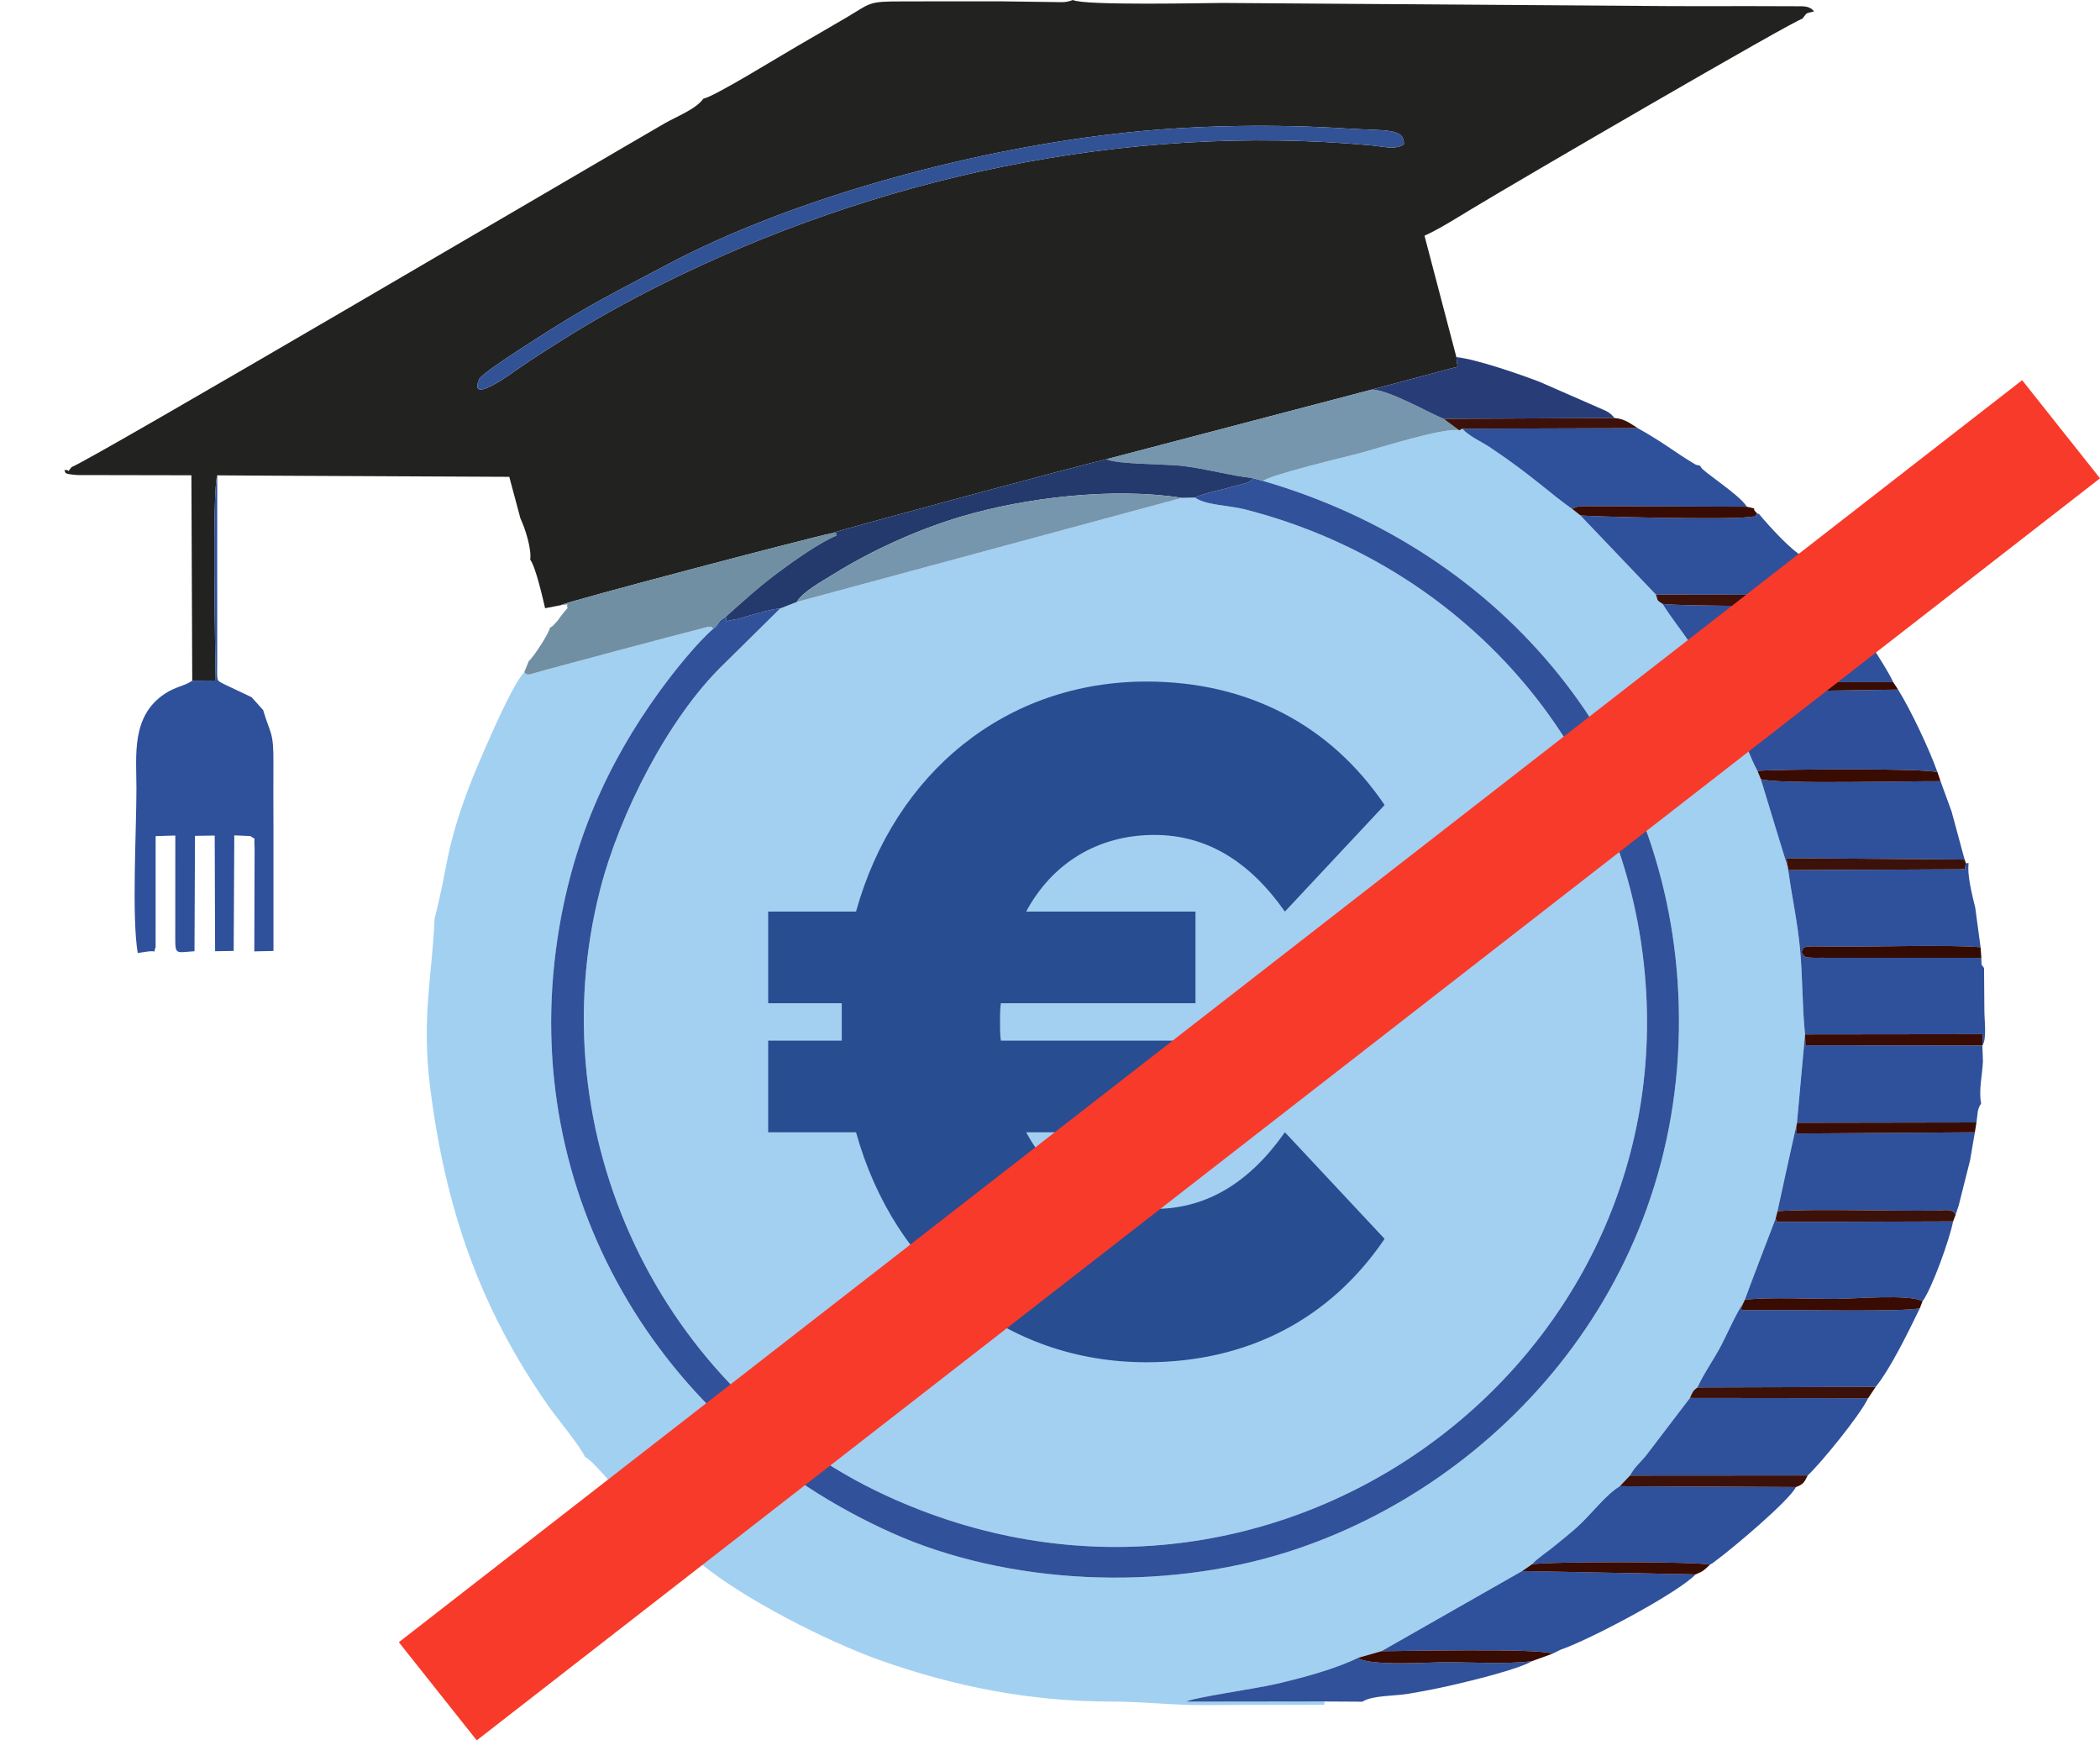
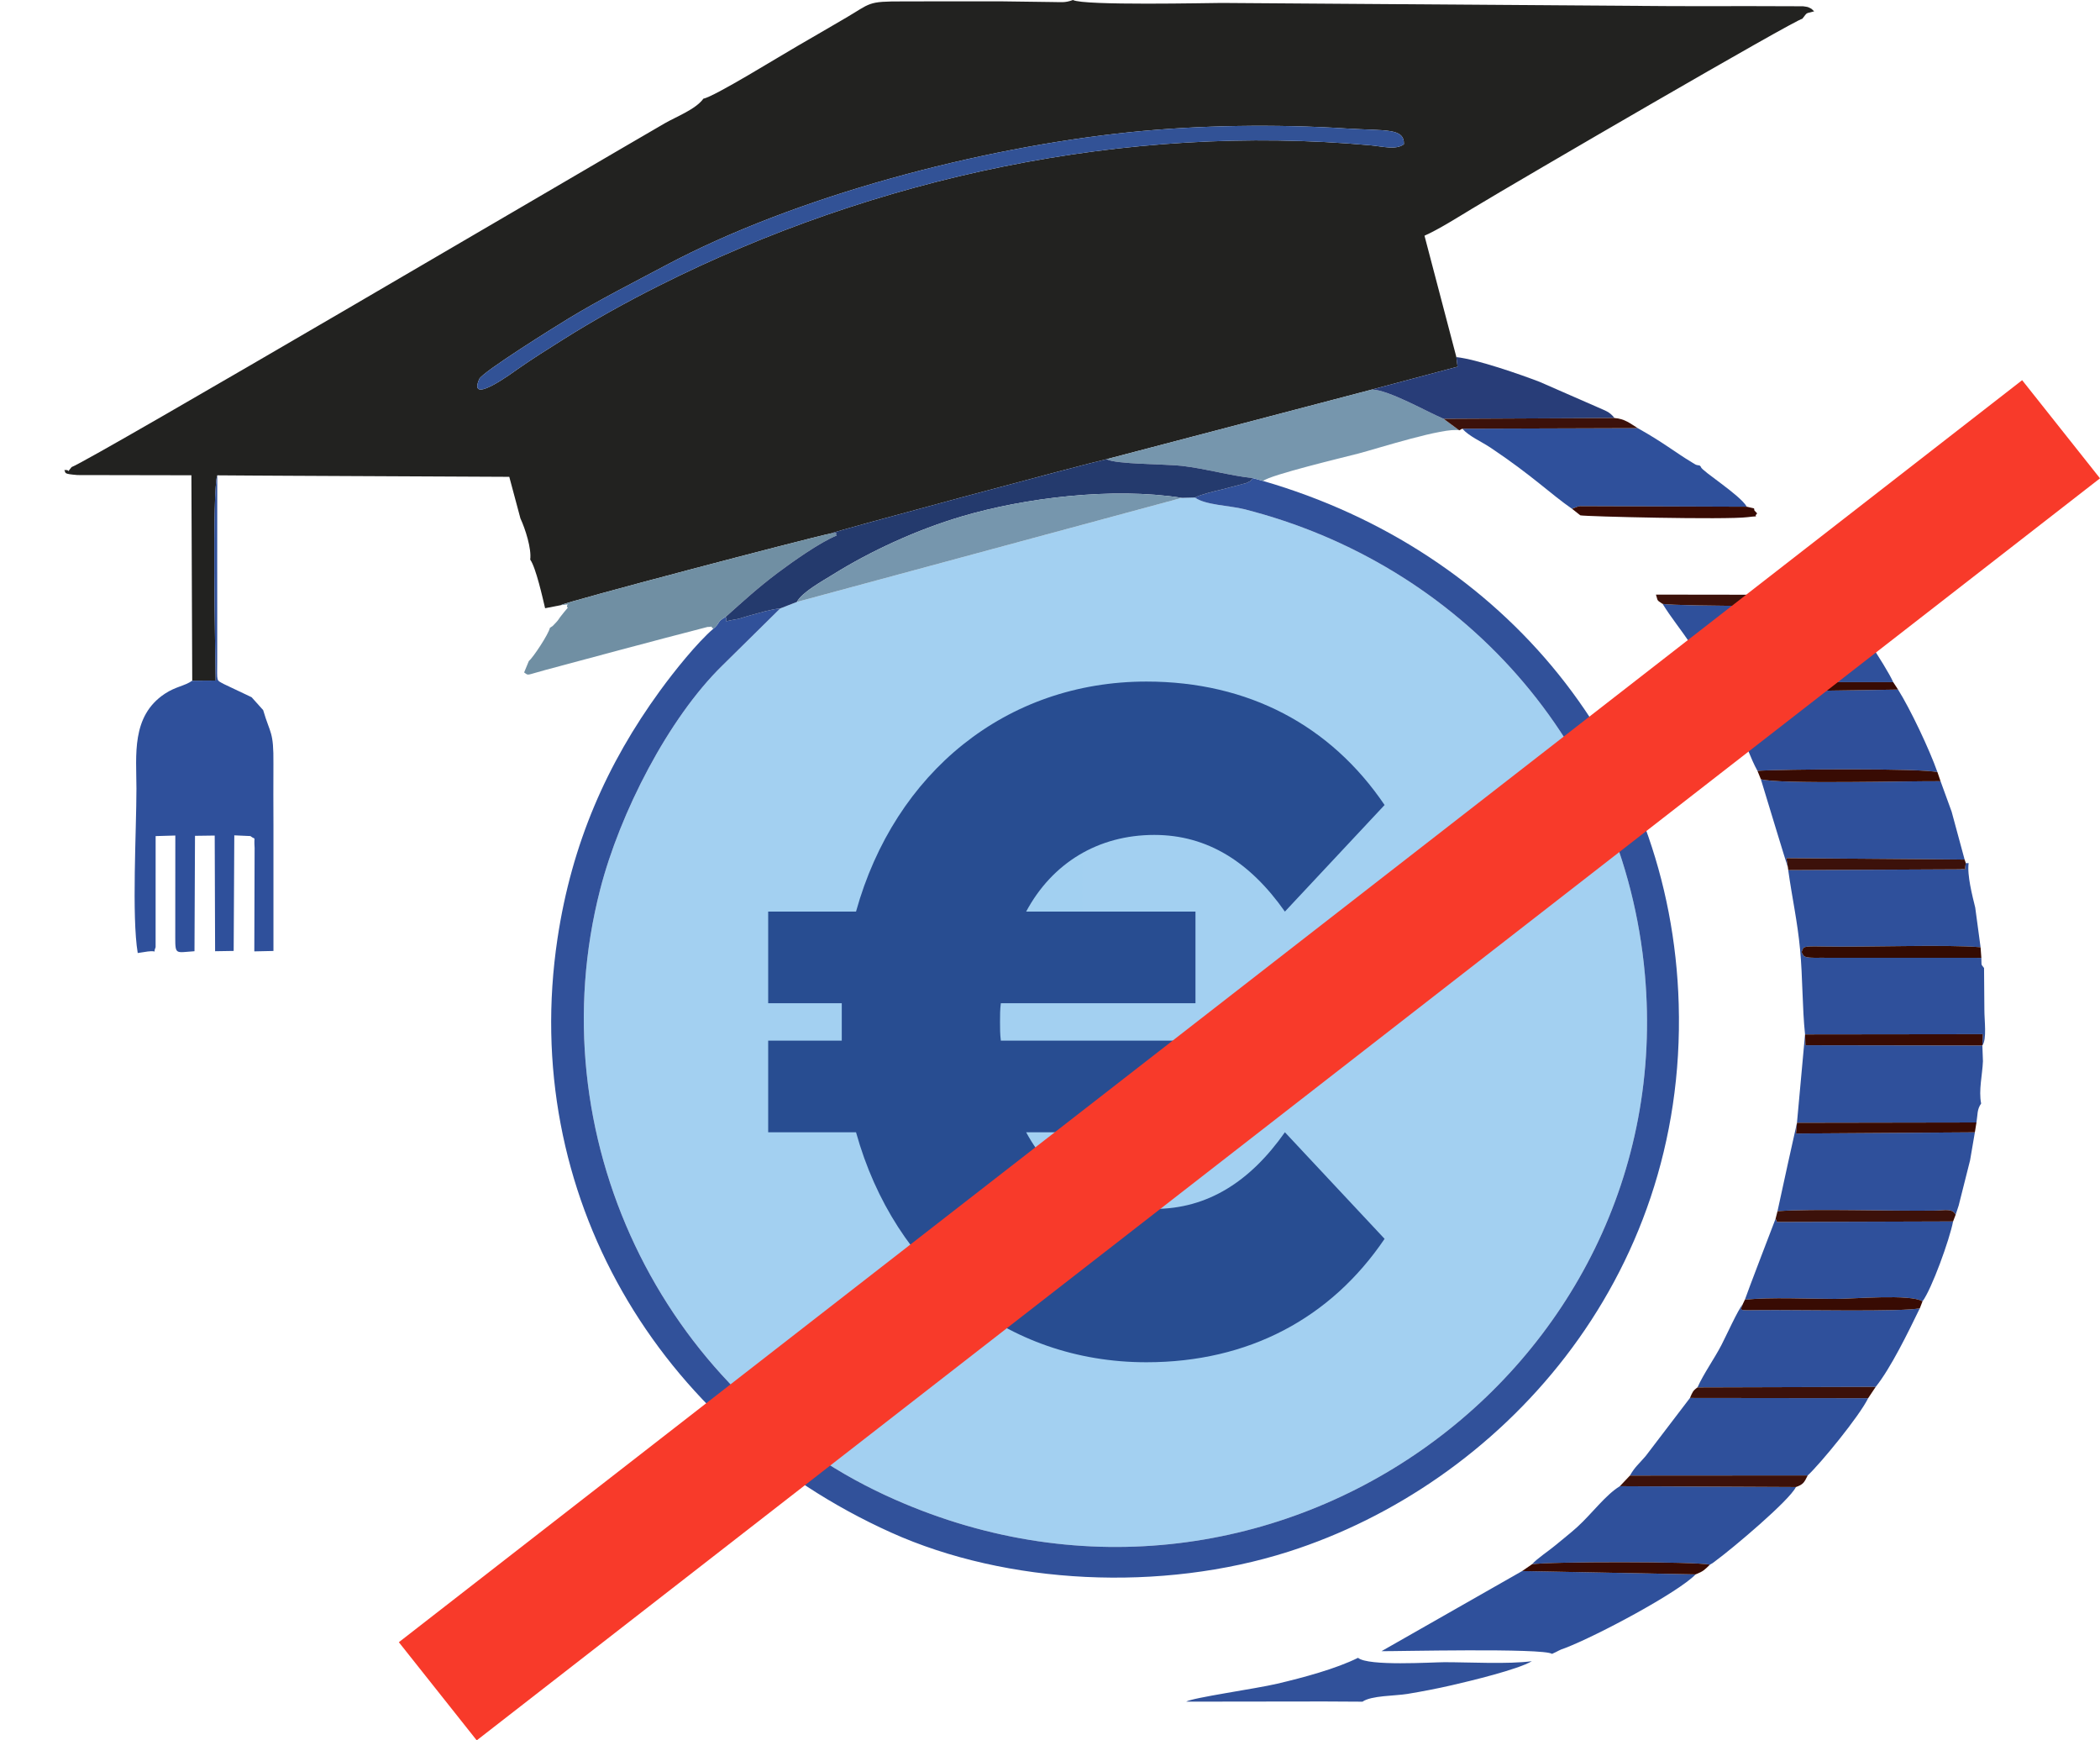
<svg xmlns="http://www.w3.org/2000/svg" width="70" height="58" viewBox="0 0 70 58" fill="none">
  <g clip-path="url(#clip0_2041_3888)">
    <path fill-rule="evenodd" clip-rule="evenodd" d="M26.563 20.06L26.007 20.277L24.07 22.187C22.282 23.938 20.663 27.085 20.006 29.64C17.908 37.8 22.022 46.372 29.529 49.839C42.2 55.69 56.022 45.756 54.829 32.468C54.137 24.756 48.648 18.78 41.46 16.966C41.007 16.851 40.157 16.83 39.835 16.58L39.395 16.592L26.563 20.06Z" fill="#A3D0F1" />
    <path fill-rule="evenodd" clip-rule="evenodd" d="M46.797 4.808C46.524 5.007 46.103 4.88 45.679 4.842C37.514 4.103 29.163 5.901 21.957 9.526C20.846 10.084 19.765 10.687 18.765 11.317C18.245 11.645 17.765 11.944 17.254 12.301C17.135 12.383 15.57 13.55 15.976 12.63C16.078 12.399 18.506 10.885 18.964 10.607C20.014 9.971 21.073 9.439 22.19 8.844C26.526 6.534 32.663 4.919 37.672 4.405C39.975 4.169 42.528 4.132 44.895 4.283C46.189 4.365 46.814 4.256 46.797 4.808V4.808ZM23.448 3.287C23.19 3.644 22.546 3.886 22.161 4.108C19.734 5.51 3.058 15.316 2.387 15.566C2.175 15.819 2.394 15.64 2.144 15.665C2.206 15.767 2.09 15.791 2.582 15.832L6.38 15.839L6.408 22.685L7.189 22.68C7.175 21.698 7.068 16.341 7.242 15.841L8.428 15.849L9.681 15.856L16.976 15.891L17.348 17.278C17.509 17.624 17.722 18.284 17.674 18.65C17.865 18.917 18.092 19.94 18.17 20.27L18.691 20.169C18.84 20.062 26.865 17.951 27.709 17.774C27.784 17.716 36.143 15.465 36.886 15.303L45.728 12.983L48.585 12.221L48.546 11.901L47.483 7.855C47.951 7.649 48.627 7.222 49.072 6.953C50.729 5.951 59.827 0.661 60.078 0.625C60.267 0.384 60.171 0.466 60.472 0.378C60.349 0.272 60.452 0.327 60.276 0.241C60.251 0.228 60.134 0.214 60.101 0.209L58.412 0.204L56.748 0.205L55.742 0.204L40.725 0.098C40.342 0.098 36.109 0.194 35.766 -0C35.486 0.103 35.368 0.066 35.045 0.067L33.388 0.045L31.719 0.044L30.115 0.047C28.878 0.043 29.053 0.098 28.152 0.62C27.627 0.924 27.096 1.239 26.574 1.538C26.049 1.838 23.794 3.233 23.448 3.287V3.287Z" fill="#222220" />
-     <path fill-rule="evenodd" clip-rule="evenodd" d="M42.105 16.029C50.149 18.36 55.716 25.09 55.957 33.465C56.224 42.708 49.952 49.472 42.962 51.708C38.714 53.067 33.565 52.815 29.698 51.072C21.902 47.558 17.312 39.751 18.582 31.286C19.06 28.099 20.233 25.45 21.996 23.026C22.488 22.35 23.236 21.422 23.777 20.954C23.637 20.839 23.82 20.894 23.584 20.894L22.206 21.253C21.709 21.386 21.156 21.534 20.63 21.671L18.197 22.323C17.513 22.508 17.633 22.523 17.471 22.41C17.042 22.821 15.854 25.647 15.638 26.219C14.823 28.375 14.951 28.826 14.486 30.616C14.411 32.473 14.046 33.901 14.336 36.22C14.842 40.267 15.989 43.58 18.274 46.849C18.55 47.243 19.381 48.248 19.499 48.556C19.714 48.633 20.376 49.447 20.6 49.672C20.866 49.94 20.912 50.037 21.173 50.261C21.431 50.483 21.566 50.596 21.705 50.786L23.379 52.121C24.78 53.28 27.554 54.695 29.317 55.323C31.787 56.202 34.336 56.708 37.053 56.707C38.11 56.707 39.073 56.83 40.141 56.825L41.685 56.817L43.442 56.817L44.146 56.814V56.705L39.539 56.71C39.754 56.577 41.849 56.283 42.575 56.112C43.444 55.907 44.533 55.615 45.268 55.249L46.05 55.028L50.739 52.357L51.066 52.132C51.238 51.937 51.628 51.684 51.851 51.496C52.126 51.265 52.345 51.099 52.573 50.892C53.06 50.449 53.514 49.823 53.995 49.53L54.331 49.175C54.499 48.882 54.617 48.804 54.855 48.526L56.331 46.589C56.414 46.403 56.424 46.351 56.582 46.237C56.79 45.774 57.131 45.304 57.379 44.83C57.527 44.546 57.936 43.642 58.088 43.472L58.162 43.313C58.211 43.156 59.185 40.616 59.187 40.613L59.25 40.365C59.31 40.079 59.889 37.438 59.898 37.418L60.168 34.473C60.074 33.58 60.091 32.581 60.003 31.647C59.913 30.686 59.735 29.921 59.608 28.998L59.596 28.906C59.579 28.882 58.77 26.213 58.695 25.968L58.582 25.69C58.361 25.292 58.181 24.755 57.977 24.325C57.759 23.866 57.554 23.465 57.309 23.071L57.239 22.9C56.934 22.443 56.673 21.941 56.356 21.467C56.034 20.985 55.704 20.585 55.421 20.126C55.204 19.989 55.269 20.023 55.198 19.816L52.677 17.174L52.408 16.962C51.684 16.462 51.073 15.847 49.695 14.926C49.371 14.709 48.977 14.547 48.742 14.287L48.642 14.341C48.147 14.232 45.921 14.946 45.294 15.111C44.81 15.238 42.333 15.827 42.105 16.03V16.029Z" fill="#A2D0F1" />
    <path fill-rule="evenodd" clip-rule="evenodd" d="M39.835 16.581C40.157 16.83 41.007 16.851 41.46 16.966C48.648 18.78 54.136 24.756 54.829 32.469C56.022 45.756 42.2 55.69 29.529 49.839C22.022 46.372 17.908 37.8 20.006 29.64C20.663 27.085 22.282 23.938 24.07 22.187L26.007 20.277C25.645 20.315 25.354 20.416 25.032 20.501C24.873 20.542 24.666 20.617 24.579 20.631C24.008 20.724 24.295 20.752 24.187 20.561C23.882 20.726 24.015 20.763 23.777 20.954C23.236 21.422 22.488 22.35 21.996 23.026C20.233 25.45 19.06 28.099 18.582 31.286C17.312 39.751 21.902 47.558 29.698 51.072C33.565 52.815 38.714 53.067 42.962 51.708C49.952 49.472 56.224 42.708 55.957 33.465C55.716 25.09 50.149 18.36 42.105 16.029L41.761 15.933C41.621 16.092 41.755 15.988 41.542 16.098L40.756 16.306C40.488 16.368 40.015 16.483 39.835 16.58L39.835 16.581Z" fill="#31519A" />
    <path fill-rule="evenodd" clip-rule="evenodd" d="M6.408 22.685C6.156 22.864 5.854 22.879 5.488 23.124C4.37 23.872 4.547 25.166 4.548 26.281C4.548 27.674 4.386 30.542 4.591 31.761L4.924 31.71C5.298 31.664 5.078 31.812 5.187 31.567L5.188 27.864L5.844 27.845L5.842 31.247C5.841 31.837 5.863 31.74 6.483 31.701L6.5 27.855L7.157 27.846L7.17 31.701L7.789 31.691L7.81 27.839L8.346 27.863C8.551 28.023 8.455 27.803 8.487 28.257L8.477 31.706L9.115 31.692C9.115 30.301 9.117 28.91 9.115 27.52C9.115 26.832 9.107 26.143 9.114 25.455C9.124 24.356 9.008 24.473 8.772 23.665L8.387 23.236L7.455 22.794C7.202 22.652 7.239 22.743 7.24 22.031L7.241 20.459L7.24 18.727L7.241 17.148L7.242 15.841C7.068 16.341 7.175 21.698 7.189 22.68L6.408 22.685V22.685Z" fill="#2F509B" />
    <path fill-rule="evenodd" clip-rule="evenodd" d="M59.608 28.998C59.735 29.921 59.913 30.686 60.003 31.647C60.091 32.581 60.074 33.58 60.168 34.473L66.095 34.466L66.079 34.843C66.234 34.629 66.144 34.002 66.146 33.648L66.135 32.26C66.014 32.112 66.06 32.172 66.045 31.921L60.665 31.919C60.083 31.928 60.136 31.879 60.053 31.732C60.133 31.548 60.046 31.529 60.751 31.543C62.231 31.572 64.868 31.469 66.019 31.568L65.841 30.246C65.747 29.865 65.564 29.155 65.622 28.765H65.528C65.457 29.129 65.603 28.916 65.344 28.971L59.608 28.998L59.608 28.998Z" fill="#2F509B" />
    <path fill-rule="evenodd" clip-rule="evenodd" d="M46.797 4.808C46.814 4.256 46.189 4.365 44.895 4.283C42.528 4.132 39.975 4.169 37.672 4.405C32.663 4.919 26.526 6.534 22.19 8.844C21.073 9.439 20.014 9.971 18.964 10.607C18.506 10.885 16.078 12.399 15.976 12.63C15.57 13.55 17.135 12.383 17.254 12.301C17.765 11.944 18.245 11.645 18.765 11.317C19.765 10.687 20.846 10.084 21.957 9.526C29.163 5.901 37.514 4.103 45.679 4.842C46.103 4.88 46.524 5.007 46.797 4.808V4.808Z" fill="#325296" />
    <path fill-rule="evenodd" clip-rule="evenodd" d="M46.05 55.028C46.442 55.035 51.452 54.916 51.734 55.118C51.972 55.014 51.937 55.001 52.179 54.92C53.253 54.506 55.949 53.065 56.52 52.469L50.739 52.357L46.05 55.028H46.05Z" fill="#2F509B" />
    <path fill-rule="evenodd" clip-rule="evenodd" d="M57.309 23.07C57.554 23.464 57.759 23.866 57.977 24.325C58.181 24.755 58.361 25.292 58.582 25.69C59.344 25.634 64.087 25.597 64.582 25.734C64.303 24.948 63.682 23.643 63.269 22.981L57.309 23.07Z" fill="#2F4F9A" />
    <path fill-rule="evenodd" clip-rule="evenodd" d="M52.408 16.962C52.425 16.949 52.456 16.914 52.466 16.932L52.591 16.883C52.612 16.878 52.637 16.872 52.662 16.868L58.227 16.887C57.999 16.491 56.731 15.702 56.697 15.565C56.69 15.534 56.667 15.531 56.653 15.513C56.505 15.488 56.564 15.508 56.389 15.404C55.839 15.074 55.456 14.752 54.592 14.269L48.743 14.287C48.977 14.547 49.371 14.709 49.695 14.926C51.073 15.847 51.684 16.461 52.408 16.962V16.962Z" fill="#2F509B" />
    <path fill-rule="evenodd" clip-rule="evenodd" d="M18.691 20.169C19.105 20.124 18.818 20.137 18.925 20.255C18.855 20.338 18.762 20.446 18.676 20.56C18.59 20.675 18.627 20.646 18.529 20.751C18.377 20.912 18.464 20.829 18.33 20.924C18.286 21.136 17.767 21.918 17.627 22.032L17.471 22.41C17.633 22.523 17.513 22.508 18.197 22.323L20.63 21.671C21.156 21.534 21.709 21.386 22.206 21.253L23.584 20.894C23.82 20.894 23.637 20.838 23.777 20.954C24.015 20.763 23.882 20.726 24.187 20.561C24.768 20.041 25.264 19.585 25.939 19.079C26.413 18.724 27.335 18.068 27.891 17.846C27.788 17.749 28.048 17.748 27.709 17.774C26.865 17.951 18.84 20.062 18.691 20.169H18.691Z" fill="#708FA3" />
    <path fill-rule="evenodd" clip-rule="evenodd" d="M59.25 40.365C60.415 40.275 63.03 40.367 64.513 40.345C64.823 40.34 65.081 40.261 65.188 40.483L65.289 40.177L65.669 38.67L65.829 37.736L59.867 37.776L59.899 37.418C59.889 37.438 59.31 40.079 59.25 40.365Z" fill="#2F509B" />
    <path fill-rule="evenodd" clip-rule="evenodd" d="M36.886 15.303C37.177 15.475 38.867 15.463 39.395 15.525C40.208 15.62 41.016 15.856 41.761 15.933L42.105 16.029C42.333 15.827 44.81 15.238 45.294 15.111C45.921 14.946 48.147 14.232 48.642 14.341L48.122 13.958C47.593 13.738 46.275 12.985 45.728 12.983L36.886 15.303L36.886 15.303Z" fill="#7696AD" />
    <path fill-rule="evenodd" clip-rule="evenodd" d="M54.331 49.175L60.257 49.171C60.68 48.78 61.981 47.194 62.272 46.596L56.332 46.589L54.855 48.526C54.617 48.804 54.499 48.882 54.331 49.175Z" fill="#2F509B" />
    <path fill-rule="evenodd" clip-rule="evenodd" d="M59.899 37.418L65.882 37.408C65.925 37.139 65.897 36.977 66.038 36.776C65.95 36.334 66.08 35.821 66.098 35.366L66.079 34.843L60.183 34.834L60.168 34.473L59.899 37.418Z" fill="#2F509B" />
-     <path fill-rule="evenodd" clip-rule="evenodd" d="M52.677 17.174L55.198 19.816L61.083 19.824C60.819 19.358 60.45 19.119 60.269 18.717C60.149 18.67 60.214 18.896 60.145 18.567C59.773 18.422 58.954 17.516 58.634 17.13L58.572 17.111C58.402 17.276 58.77 17.169 58.253 17.235C57.53 17.327 52.821 17.214 52.677 17.174Z" fill="#2F509B" />
    <path fill-rule="evenodd" clip-rule="evenodd" d="M59.596 28.905L59.547 28.599L65.487 28.646L65.054 27.048L64.685 26.035C63.715 26.024 59.247 26.144 58.695 25.968C58.77 26.212 59.579 28.882 59.596 28.905V28.905Z" fill="#2F509B" />
    <path fill-rule="evenodd" clip-rule="evenodd" d="M56.583 46.237L62.523 46.22C63.026 45.592 63.602 44.408 63.995 43.598C63.492 43.728 59.769 43.645 58.661 43.662C57.87 43.674 58.035 43.674 58.088 43.472C57.936 43.642 57.527 44.546 57.379 44.829C57.131 45.304 56.79 45.774 56.583 46.237H56.583Z" fill="#2F509B" />
    <path fill-rule="evenodd" clip-rule="evenodd" d="M27.709 17.774C28.048 17.748 27.788 17.749 27.891 17.846C27.335 18.069 26.413 18.724 25.939 19.079C25.264 19.585 24.768 20.041 24.187 20.561C24.295 20.752 24.008 20.724 24.579 20.631C24.666 20.617 24.873 20.542 25.032 20.501C25.354 20.416 25.645 20.315 26.007 20.277L26.563 20.06C26.737 19.734 27.401 19.374 27.761 19.149C29.027 18.359 30.569 17.652 32.063 17.21C34.158 16.591 37.071 16.229 39.395 16.592L39.835 16.581C40.015 16.483 40.488 16.368 40.756 16.306L41.542 16.098C41.755 15.988 41.621 16.092 41.761 15.933C41.016 15.856 40.208 15.62 39.395 15.525C38.867 15.463 37.177 15.475 36.886 15.303C36.143 15.465 27.784 17.716 27.709 17.774H27.709Z" fill="#243A6D" />
    <path fill-rule="evenodd" clip-rule="evenodd" d="M58.163 43.313C59.059 43.225 60.243 43.288 61.171 43.288C61.8 43.288 63.675 43.118 64.084 43.368C64.388 42.964 64.986 41.313 65.103 40.706L59.233 40.724L59.187 40.613C59.185 40.616 58.211 43.156 58.163 43.313V43.313Z" fill="#2F509B" />
    <path fill-rule="evenodd" clip-rule="evenodd" d="M55.421 20.126C55.704 20.585 56.034 20.984 56.356 21.466C56.673 21.941 56.934 22.443 57.239 22.9C57.325 22.655 56.986 22.78 57.571 22.72C57.662 22.71 57.966 22.73 58.083 22.73L63.108 22.735C62.871 22.202 61.655 20.374 61.328 20.097C61.065 20.223 56.007 20.211 55.421 20.126V20.126Z" fill="#2F509B" />
    <path fill-rule="evenodd" clip-rule="evenodd" d="M51.066 52.132C51.618 52.039 56.521 52.036 56.997 52.145C57.15 52.056 57.027 52.134 57.203 52.005C57.744 51.609 59.643 50.012 59.864 49.558L53.995 49.53C53.514 49.823 53.061 50.449 52.573 50.892C52.345 51.099 52.126 51.265 51.851 51.496C51.628 51.684 51.238 51.937 51.066 52.132Z" fill="#2F509B" />
    <path fill-rule="evenodd" clip-rule="evenodd" d="M26.563 20.06L39.395 16.592C37.071 16.229 34.158 16.591 32.063 17.21C30.569 17.652 29.027 18.359 27.761 19.149C27.401 19.374 26.737 19.734 26.563 20.06H26.563Z" fill="#7696AD" />
    <path fill-rule="evenodd" clip-rule="evenodd" d="M45.728 12.983C46.275 12.985 47.593 13.738 48.122 13.958L53.818 13.931C53.644 13.713 53.518 13.692 53.242 13.566L51.328 12.729C50.703 12.487 49.231 11.974 48.546 11.901L48.585 12.221L45.728 12.983H45.728Z" fill="#283D78" />
    <path fill-rule="evenodd" clip-rule="evenodd" d="M44.146 56.704L45.416 56.711C45.711 56.503 46.502 56.521 46.916 56.452C47.419 56.368 47.894 56.277 48.383 56.165C48.999 56.024 50.609 55.636 51.061 55.362C50.249 55.467 49.01 55.395 48.153 55.395C47.727 55.396 45.603 55.536 45.268 55.249C44.533 55.615 43.444 55.907 42.575 56.112C41.849 56.283 39.754 56.576 39.539 56.71L44.146 56.704H44.146Z" fill="#31519A" />
    <path fill-rule="evenodd" clip-rule="evenodd" d="M37.784 38.985C38.746 38.806 39.441 38.259 39.462 37.18C39.484 36.018 38.76 35.491 37.775 35.254L37.784 38.985L37.784 38.985Z" fill="#A2D0F1" />
    <path fill-rule="evenodd" clip-rule="evenodd" d="M36.084 31.715L36.08 28.346C34.03 28.578 33.767 31.249 36.084 31.715Z" fill="#A2D0F1" />
    <path fill-rule="evenodd" clip-rule="evenodd" d="M58.695 25.968C59.247 26.144 63.715 26.024 64.685 26.035L64.582 25.734C64.087 25.597 59.344 25.634 58.582 25.69L58.695 25.968Z" fill="#380B03" />
    <path fill-rule="evenodd" clip-rule="evenodd" d="M58.088 43.472C58.035 43.674 57.87 43.674 58.661 43.662C59.769 43.646 63.492 43.728 63.995 43.598L64.084 43.368C63.675 43.118 61.8 43.288 61.171 43.288C60.243 43.288 59.059 43.225 58.163 43.313L58.088 43.472H58.088Z" fill="#380B03" />
-     <path fill-rule="evenodd" clip-rule="evenodd" d="M45.268 55.249C45.603 55.536 47.727 55.396 48.153 55.395C49.01 55.395 50.25 55.467 51.061 55.362L51.734 55.118C51.452 54.916 46.442 55.035 46.05 55.028L45.268 55.249V55.249Z" fill="#380B03" />
    <path fill-rule="evenodd" clip-rule="evenodd" d="M66.045 31.921L66.019 31.568C64.868 31.469 62.231 31.572 60.751 31.543C60.046 31.529 60.133 31.548 60.053 31.732C60.136 31.879 60.083 31.928 60.665 31.919L66.045 31.921Z" fill="#340B02" />
    <path fill-rule="evenodd" clip-rule="evenodd" d="M59.187 40.613L59.233 40.724L65.103 40.706L65.188 40.483C65.081 40.261 64.823 40.34 64.513 40.345C63.03 40.367 60.415 40.275 59.25 40.365L59.187 40.613L59.187 40.613Z" fill="#3C110A" />
    <path fill-rule="evenodd" clip-rule="evenodd" d="M53.995 49.53L59.864 49.558C60.104 49.472 60.138 49.414 60.257 49.171L54.331 49.175L53.995 49.53V49.53Z" fill="#3C110A" />
    <path fill-rule="evenodd" clip-rule="evenodd" d="M66.079 34.843L66.095 34.466L60.168 34.473L60.183 34.834L66.079 34.843Z" fill="#380B03" />
    <path fill-rule="evenodd" clip-rule="evenodd" d="M56.332 46.589L62.272 46.596L62.523 46.22L56.583 46.237C56.424 46.351 56.414 46.402 56.332 46.589H56.332Z" fill="#3C110A" />
    <path fill-rule="evenodd" clip-rule="evenodd" d="M52.677 17.174C52.821 17.214 57.53 17.327 58.253 17.235C58.77 17.169 58.402 17.276 58.572 17.111C58.408 16.934 58.506 17.04 58.466 16.942L58.227 16.887L52.662 16.868C52.637 16.872 52.612 16.878 52.591 16.883L52.466 16.932C52.456 16.914 52.425 16.949 52.408 16.962L52.677 17.174V17.174Z" fill="#380B03" />
    <path fill-rule="evenodd" clip-rule="evenodd" d="M59.596 28.905L59.608 28.998L65.344 28.971C65.603 28.916 65.457 29.129 65.528 28.765L65.487 28.646L59.547 28.599L59.596 28.906V28.905Z" fill="#3C110A" />
    <path fill-rule="evenodd" clip-rule="evenodd" d="M55.421 20.126C56.007 20.211 61.065 20.223 61.328 20.097C61.241 19.896 61.301 19.885 61.083 19.824L55.198 19.816C55.269 20.023 55.204 19.989 55.421 20.126Z" fill="#3C110A" />
    <path fill-rule="evenodd" clip-rule="evenodd" d="M65.829 37.736L65.882 37.408L59.899 37.418L59.867 37.776L65.829 37.736Z" fill="#380B03" />
    <path fill-rule="evenodd" clip-rule="evenodd" d="M48.642 14.341L48.742 14.287L54.592 14.269C54.344 14.115 54.158 13.956 53.818 13.931L48.122 13.958L48.642 14.341Z" fill="#3C110A" />
    <path fill-rule="evenodd" clip-rule="evenodd" d="M50.739 52.357L56.52 52.469C56.791 52.361 56.819 52.315 56.997 52.145C56.521 52.036 51.618 52.039 51.066 52.132L50.739 52.357H50.739Z" fill="#380B03" />
    <path fill-rule="evenodd" clip-rule="evenodd" d="M57.239 22.9L57.309 23.07L63.269 22.981L63.108 22.735L58.083 22.73C57.966 22.73 57.662 22.71 57.571 22.72C56.986 22.78 57.325 22.655 57.239 22.9V22.9Z" fill="#380B03" />
    <path d="M38.478 40.289C36.605 40.289 35.075 39.354 34.205 37.734H39.849V34.68H33.361C33.334 34.462 33.334 34.275 33.334 34.057C33.334 33.839 33.334 33.652 33.361 33.434H39.849V30.38H34.205C35.075 28.759 36.605 27.825 38.478 27.825C40.245 27.825 41.669 28.728 42.83 30.38L46.153 26.828C44.359 24.179 41.616 22.714 38.214 22.714C33.545 22.714 29.826 25.737 28.534 30.38H25.606V33.434H28.059C28.059 33.652 28.059 33.839 28.059 34.057V34.68H25.606V37.734H28.534C29.826 42.377 33.545 45.399 38.214 45.399C41.616 45.399 44.359 43.935 46.153 41.286L42.83 37.734C41.669 39.385 40.245 40.289 38.478 40.289Z" fill="#284D91" />
    <path d="M70 15.941L67.405 12.67L13.295 54.729L15.891 58L70 15.941Z" fill="#F83A2A" />
  </g>
  <defs>
    <clipPath id="clip0_2041_3888">
      <rect width="70" height="58" fill="white" />
    </clipPath>
  </defs>
</svg>